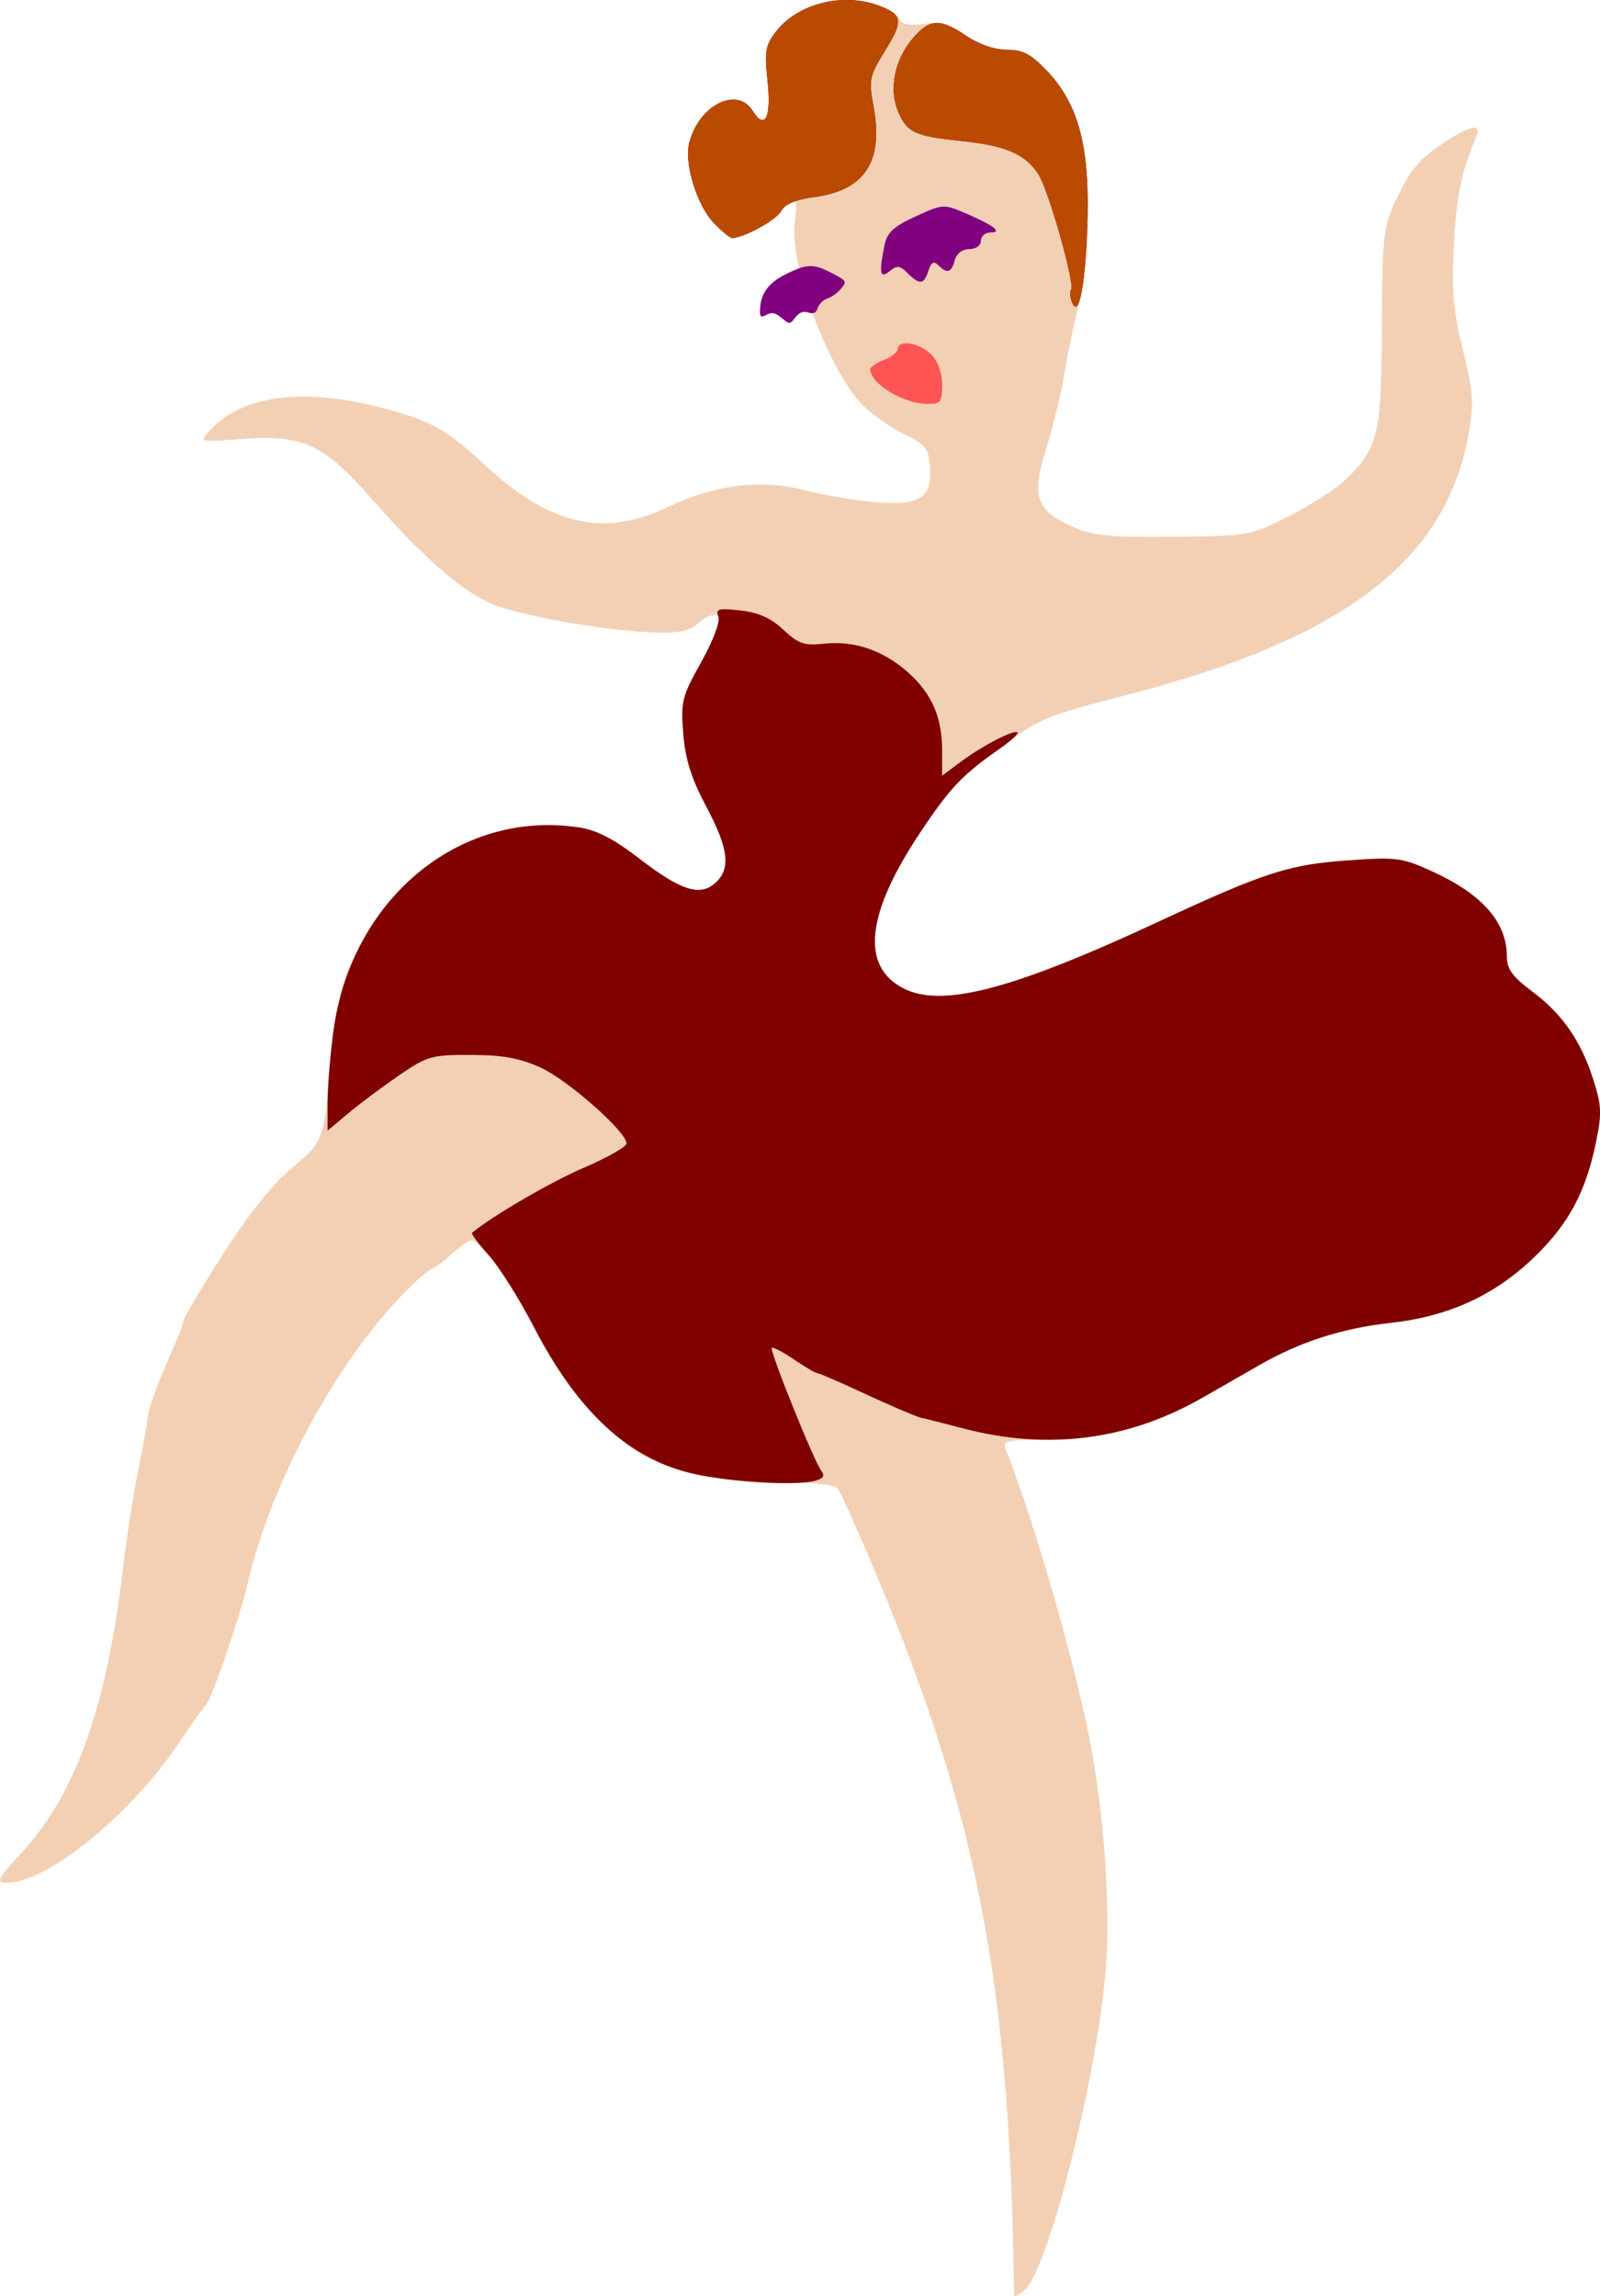
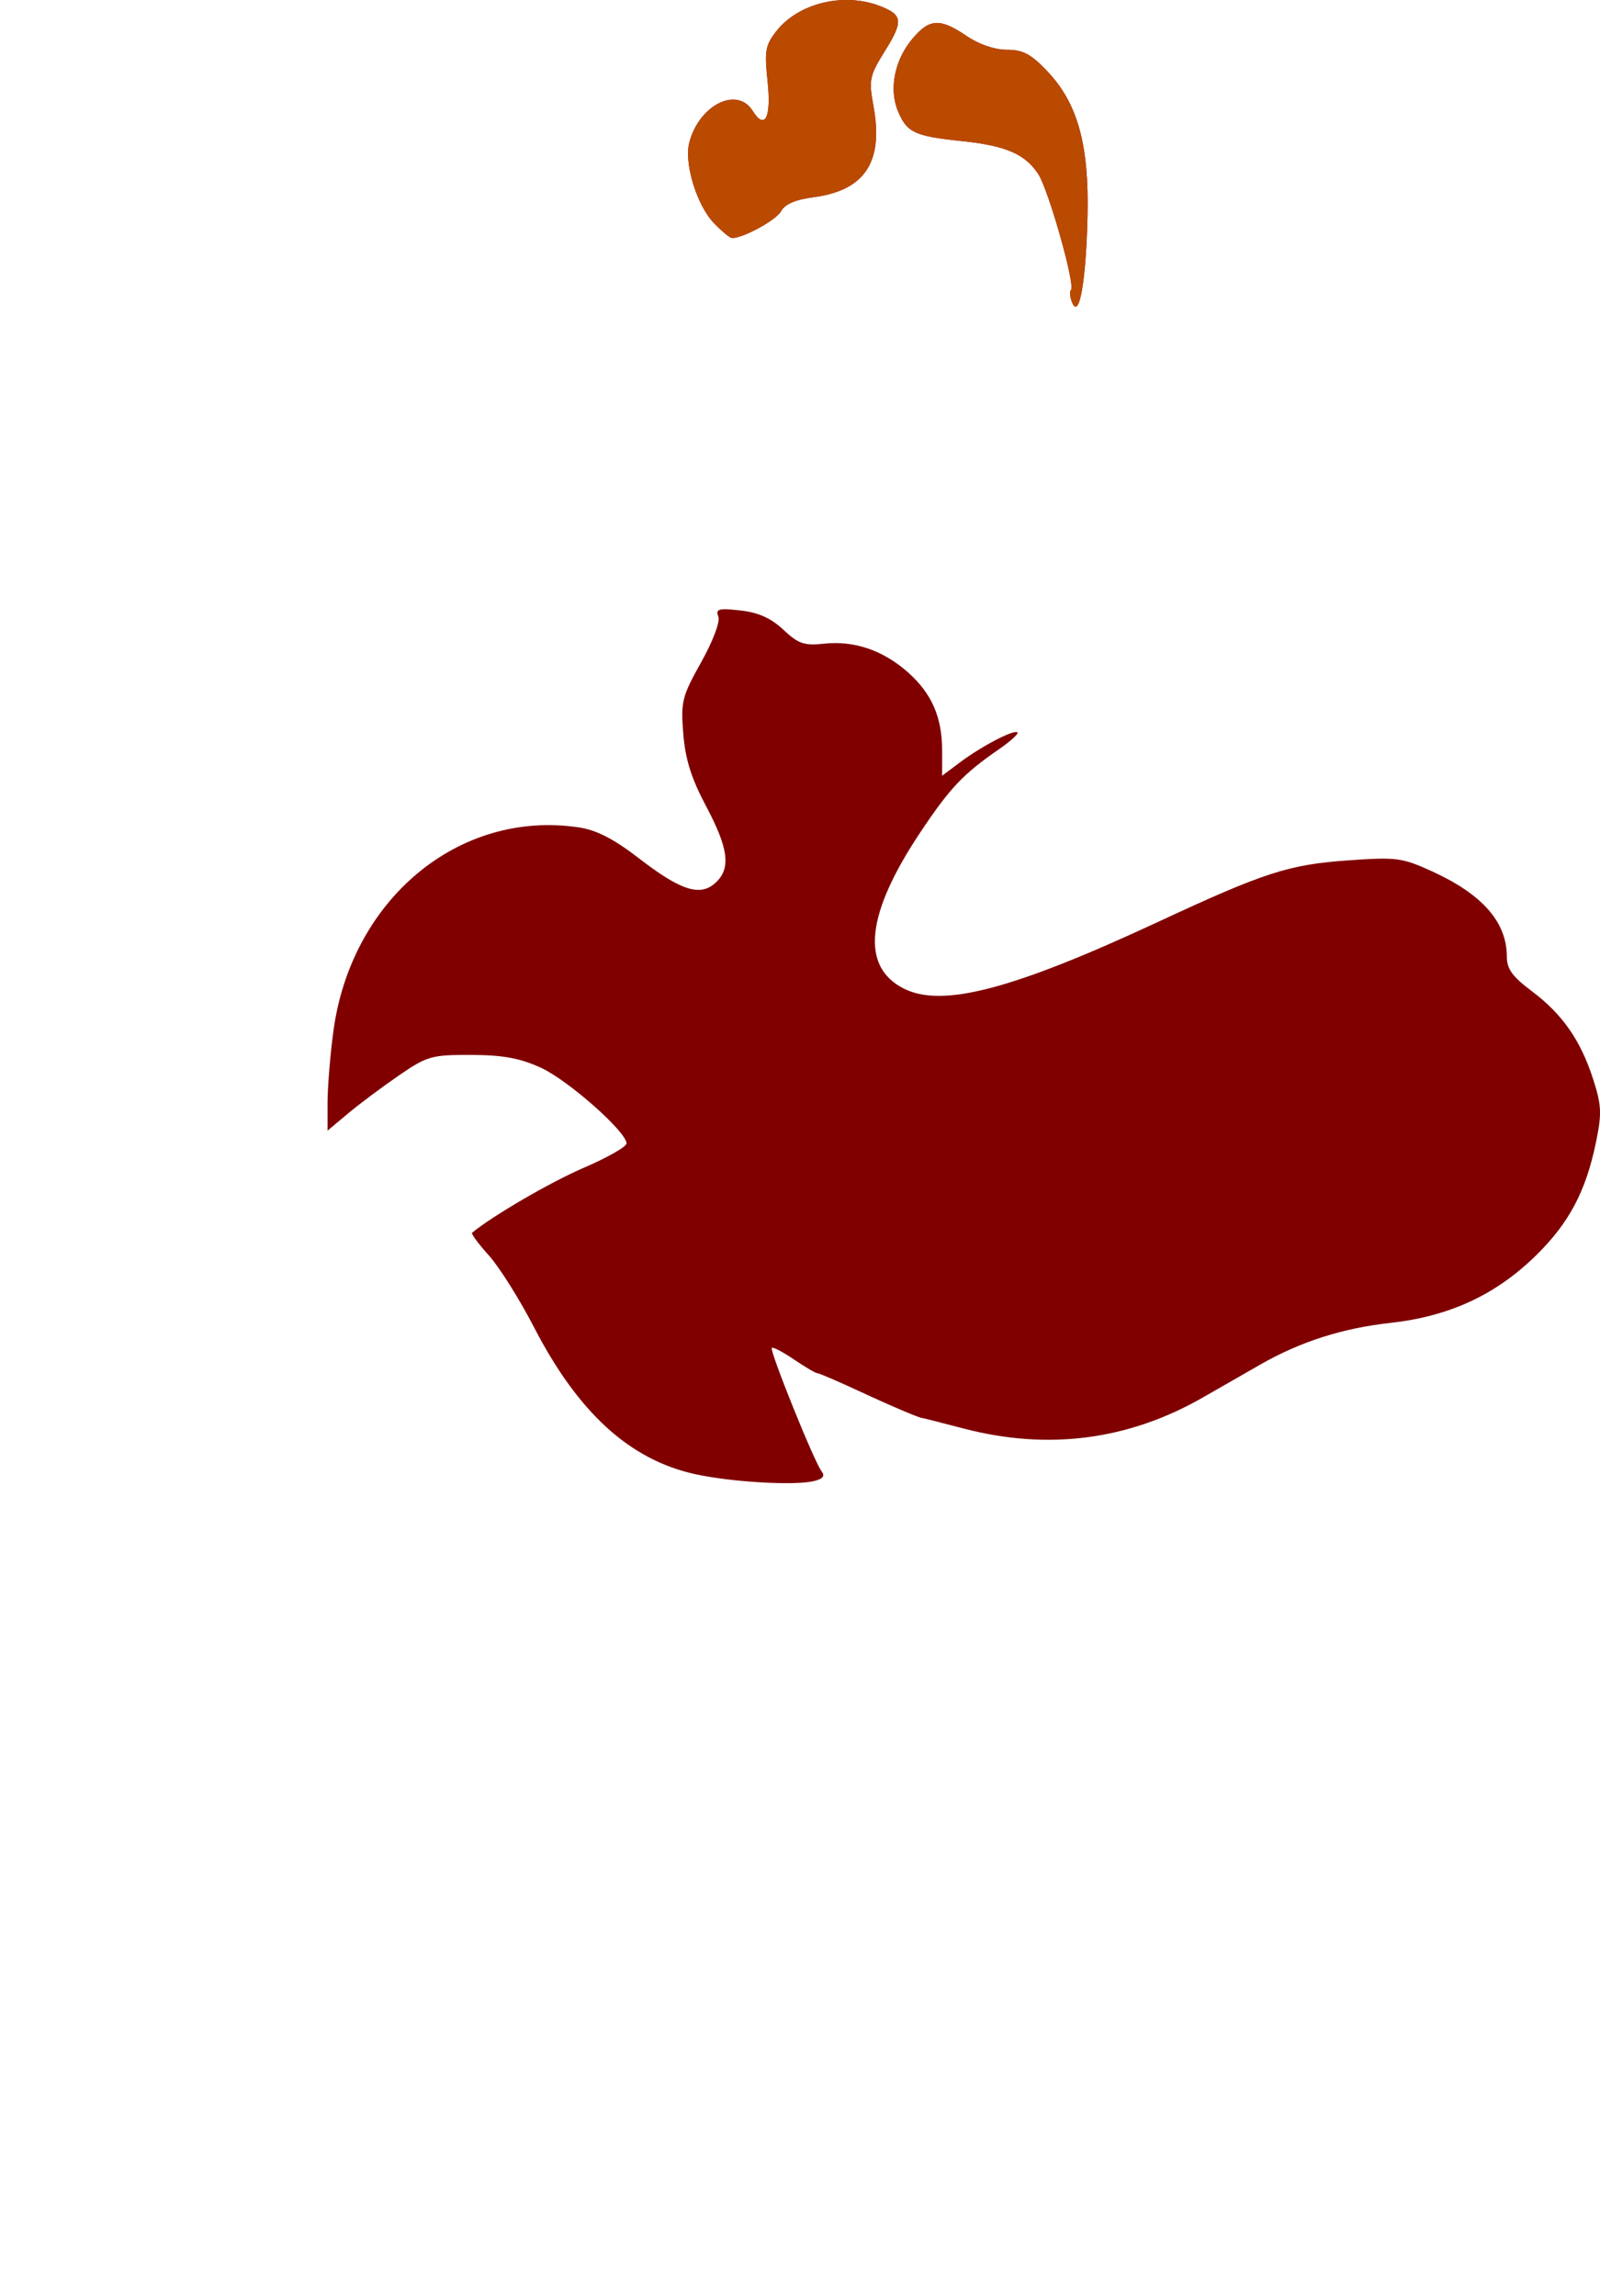
<svg xmlns="http://www.w3.org/2000/svg" version="1.1" viewBox="0 0 600 860.83">
  <g transform="translate(-3.601 453.37)">
-     <path d="m344.83-332.09c-8.711 1.403-18.768 6.664-22.209 15.021-1.128 15.794 17.975 23.837 31.279 23.478 13.697-2.032 12.452-20.744 6.579-29.715-3.564-5.025-9.246-9.111-15.649-8.784z" fill="#f55" />
-     <path d="m357.24-383.94c-16.736 1.426-35.684 15.765-30.987 34.429 1.651 6.543 9.3 6.769 14.072 6.446 5.131 5.39 12.944 2.539 17.289-1.383 8.665 1.249 10.638-8.665 17.619-11.059 8.341-4.789 10.36-18.201 0.206-22.238-5.617-3.086-11.579-6.446-18.199-6.196z" fill="#800080" />
-     <path d="m383.86 407c-1.45-116.93-13.59-179.7-52.81-272.82-6.492-15.416-12.595-28.834-13.562-29.817-0.967-0.984-11.904-2.058-24.304-2.387-25.206-0.669-37.116-3.174-49.694-10.453-13.142-7.605-28.8-26.254-39.599-47.164-9.371-18.144-19.862-32.675-23.591-32.675-0.965 0-4.274 2.336-7.355 5.191-3.08 2.855-6.165 5.195-6.855 5.2-0.69 0.004-4.057 2.675-7.483 5.931-26.79 25.471-53.098 73.05-62.151 112.4-2.959 12.861-13.717 44.089-15.736 45.677-0.726 0.571-5.398 7.111-10.382 14.533-17.801 26.509-49.027 51.905-63.821 51.905-4.72 0-4.315-0.837 5.709-11.804 19.806-21.671 31.46-54.521 37.428-105.5 1.337-11.419 3.854-27.769 5.595-36.334 1.74-8.564 3.358-17.44 3.596-19.724 0.513-4.938 2.923-11.585 10.275-28.343 1.829-4.169 3.326-8.305 3.326-9.191 0-0.886 6.608-11.956 14.685-24.601 9.563-14.972 18.555-26.249 25.782-32.333 12.298-10.354 11.941-9.319 15.401-44.639 1.783-18.201 3.488-25.368 8.394-35.296 17.244-34.89 49.184-53.111 83.961-47.895 6.636 0.995 13.055 4.291 22.411 11.506 15.784 12.173 23.025 14.519 28.767 9.323 5.923-5.36 5.031-12.781-3.455-28.762-5.546-10.445-7.798-17.582-8.566-27.156-0.965-12.021-0.482-13.989 6.486-26.449 4.14-7.404 7.528-14.54 7.528-15.857 0-3.493-4.273-2.93-8.79 1.158-2.955 2.675-7.104 3.444-16.773 3.11-17.911-0.619-50.177-6.348-60.377-10.72-11.124-4.768-26.069-17.822-44.459-38.831-18.495-21.13-26.204-24.711-49.421-22.955-15.714 1.188-15.721 1.187-11.9-3.038 13.537-14.969 40.33-16.966 75.026-5.593 10.326 3.385 16.243 7.227 28.198 18.312 24.481 22.699 44.448 27.339 68.508 15.919 17.928-8.509 34.988-10.654 51.243-6.442 7.192 1.864 19.266 3.907 26.831 4.542 16.762 1.405 21.402-1.7 20.403-13.652-0.548-6.555-1.757-8.07-9.362-11.723-4.803-2.308-11.648-6.979-15.211-10.381-13.179-12.583-28.601-54.033-26.046-70.007 1.405-8.785-0.958-10.122-5.538-3.136-1.684 2.569-6.577 5.941-10.873 7.493-7.528 2.719-8.023 2.607-13.687-3.114-6.62-6.686-11.545-22.204-9.559-30.116 3.563-14.196 17.938-21.483 23.815-12.072 4.613 7.386 7.045 2.505 5.578-11.193-1.209-11.293-0.826-13.456 3.32-18.727 8.276-10.521 24.457-14.467 38.81-9.463 3.505 1.222 6.854 3.477 7.442 5.011 0.742 1.933 3.502 2.47 8.99 1.747 6.214-0.818 9.617 0.115 15.798 4.332 4.888 3.335 10.723 5.375 15.374 5.375 10.266 0 21.27 11.63 26.713 28.232 4.972 15.168 5.062 47.299 0.188 67.274-1.811 7.423-4.313 19.568-5.561 26.991-1.247 7.423-4.253 19.758-6.679 27.413-5.524 17.428-3.671 22.883 9.798 28.84 7.909 3.499 13.503 4.063 37.88 3.824 28.276-0.278 28.765-0.363 43.134-7.538 7.993-3.991 17.643-10.205 21.443-13.808 12.295-11.655 13.571-16.996 13.719-57.418 0.122-33.314 0.528-37.19 4.884-46.639 5.687-12.336 9.35-16.668 19.603-23.184 9.283-5.899 13.026-6.342 10.884-1.288-5.646 13.323-7.448 22.061-8.386 40.682-0.864 17.137-0.227 24.483 3.398 39.228 3.877 15.771 4.162 19.841 2.178 31.143-8.394 47.814-46.7 77.087-128.57 98.254-30.715 7.941-32.312 8.613-47.113 19.83-17.105 12.964-18.738 14.682-29.954 31.517-20.332 30.518-22.494 50.23-6.421 58.542 14.408 7.451 40.826 0.568 95.547-24.893 40.038-18.629 48.965-21.51 71.593-23.1 17.925-1.26 19.974-0.983 31.401 4.248 18.693 8.558 27.808 19.001 27.808 31.858 0 4.623 2.072 7.498 9.312 12.923 11.506 8.621 18.357 18.441 23.062 33.054 3.149 9.78 3.283 12.843 1.039 23.707-3.776 18.283-10.054 30.152-22.338 42.231-15.139 14.886-32.538 22.967-54.754 25.429-17.992 1.994-33.69 7.016-48.712 15.583-4.568 2.605-14.196 8.124-21.396 12.264-19.19 11.035-36.992 15.929-57.941 15.929-15.976 0-17.514 0.345-16.208 3.633 9.502 23.916 22.571 68.133 29.916 101.22 6.098 27.465 9.245 62.812 7.926 89.029-1.902 37.821-21.199 116.37-30.7 124.97-2.194 1.986-4 2.765-4.013 1.732zm-26.968-716.1c0-4.498-1.582-8.849-4.152-11.419-4.355-4.355-12.457-5.672-12.457-2.025 0 1.17-2.336 3.016-5.191 4.101s-5.176 2.697-5.159 3.582c0.106 5.353 12.356 12.815 21.249 12.945 5.157 0.075 5.71-0.62 5.71-7.184zm-5.124-42.771c1.007-3.174 2.007-3.739 3.67-2.076 3.323 3.323 4.982 2.824 6.209-1.867 0.65-2.484 2.832-4.152 5.433-4.152 2.48 0 4.347-1.338 4.347-3.114 0-1.713 1.588-3.114 3.53-3.114 4.751 0 1.498-2.563-9.006-7.095-8.459-3.65-8.751-3.633-19.031 1.083-8.262 3.79-10.693 6.054-11.652 10.851-2.113 10.567-1.675 12.664 2.006 9.608 2.659-2.207 3.819-2.07 6.673 0.784 4.545 4.545 6.151 4.359 7.822-0.906z" fill="#f3d0b4" />
    <path d="m264.26 99.356c-24.52-5.39-43.86-23.033-60.42-55.112-5.42-10.486-13.04-22.594-16.93-26.907-3.895-4.312-6.717-8.139-6.271-8.502 7.994-6.53 29.469-19.015 41.899-24.36 8.804-3.786 16.008-7.887 16.008-9.114 0-4.37-21.976-23.779-32.181-28.422-7.838-3.566-14.24-4.734-26.133-4.766-14.798-0.04-16.432 0.423-26.991 7.657-6.181 4.235-14.743 10.632-19.025 14.216l-7.786 6.516v-10.432c0-5.738 0.973-17.741 2.163-26.673 6.612-49.637 47.122-83.335 92.078-76.594 6.636 0.995 13.055 4.291 22.411 11.506 15.784 12.173 23.025 14.519 28.767 9.323 5.923-5.36 5.031-12.781-3.455-28.762-5.546-10.445-7.798-17.582-8.566-27.156-0.969-12.072-0.497-13.962 6.69-26.815 4.51-8.064 7.198-15.22 6.45-17.17-1.098-2.862 0.093-3.188 8.278-2.265 6.778 0.764 11.473 2.87 16.131 7.236 5.639 5.285 7.801 6.025 15.26 5.22 11.222-1.211 21.98 2.425 31.246 10.56 9.05 7.946 13.008 16.904 13.008 29.438v9.515l6.748-5.051c8.148-6.099 20.291-12.414 21.516-11.189 0.488 0.488-2.635 3.326-6.941 6.307-13.516 9.357-18.338 14.447-29.452 31.093-20.354 30.482-22.528 50.226-6.446 58.542 14.408 7.451 40.826 0.568 95.547-24.893 40.038-18.629 48.965-21.51 71.593-23.1 17.925-1.26 19.974-0.983 31.401 4.248 18.693 8.558 27.808 19.001 27.808 31.858 0 4.623 2.072 7.498 9.312 12.923 11.506 8.621 18.357 18.441 23.062 33.054 3.149 9.78 3.283 12.843 1.039 23.707-3.776 18.283-10.054 30.152-22.338 42.231-15.139 14.886-32.538 22.967-54.754 25.429-17.992 1.994-33.69 7.016-48.712 15.583-4.568 2.605-14.196 8.124-21.396 12.264-27.935 16.063-58.042 20.03-89.682 11.814-8.564-2.224-15.572-4.016-15.572-3.983 0 0.505-11.512-4.358-23.298-9.841-8.246-3.837-15.537-6.976-16.201-6.976-0.664 0-4.608-2.311-8.765-5.136s-7.907-4.786-8.334-4.36c-0.951 0.951 15.915 42.764 18.661 46.262 1.391 1.772 0.543 2.854-2.885 3.682-7.302 1.763-30.971 0.379-44.539-2.604zm141.45-439.17c-0.872-2.048-1.089-4.219-0.482-4.826 1.718-1.718-8.411-37.573-12.283-43.482-4.929-7.523-12.186-10.64-28.793-12.369-17.61-1.833-20.485-3.193-23.829-11.267-3.421-8.258-1.244-19.135 5.41-27.044 6.433-7.645 10.34-7.856 20.297-1.099 4.665 3.166 10.573 5.191 15.145 5.191 5.995 0 9.018 1.6 15.096 7.989 11.432 12.018 15.746 27.479 15.147 54.297-0.544 24.397-3.067 38.81-5.708 32.611zm-134.48-30.016c-6.296-6.589-11.106-22.24-9.186-29.89 3.563-14.196 17.938-21.483 23.815-12.072 4.613 7.386 7.045 2.505 5.578-11.193-1.209-11.293-0.826-13.456 3.32-18.727 8.223-10.454 25.113-14.602 38.59-9.479 8.775 3.336 9.083 5.692 2.192 16.776-5.948 9.569-6.207 10.833-4.334 21.168 3.731 20.584-3.344 31.266-22.38 33.791-6.901 0.915-10.905 2.619-12.305 5.235-1.786 3.337-14.107 10.1-18.401 10.1-0.789 0-3.889-2.569-6.89-5.71z" fill="#800000" />
    <path d="m405.71-339.81c-0.872-2.048-1.089-4.219-0.482-4.826 1.718-1.718-8.411-37.573-12.283-43.482-4.929-7.523-12.186-10.64-28.793-12.369-17.61-1.833-20.485-3.193-23.829-11.267-3.421-8.258-1.244-19.135 5.41-27.044 6.433-7.645 10.34-7.856 20.297-1.099 4.665 3.166 10.573 5.191 15.145 5.191 5.995 0 9.018 1.6 15.096 7.989 11.432 12.018 15.746 27.479 15.147 54.297-0.544 24.397-3.067 38.81-5.708 32.611zm-134.48-30.016c-6.296-6.589-11.106-22.24-9.186-29.89 3.563-14.196 17.938-21.483 23.815-12.072 4.613 7.386 7.045 2.505 5.578-11.193-1.209-11.293-0.826-13.456 3.32-18.727 8.223-10.454 25.113-14.602 38.59-9.479 8.775 3.336 9.083 5.692 2.192 16.776-5.948 9.569-6.207 10.833-4.334 21.168 3.731 20.584-3.344 31.266-22.38 33.791-6.901 0.915-10.905 2.619-12.305 5.235-1.786 3.337-14.107 10.1-18.401 10.1-0.789 0-3.889-2.569-6.89-5.71z" fill="#ba4a00" />
-     <path d="m296.69-334.18c-2.363-1.945-3.667-2.224-5.591-1.194-2.056 1.1-2.509 0.895-2.509-1.138 0-6.454 2.873-10.653 9.574-13.992 8.126-4.05 10.506-4.095 17.625-0.334 5.365 2.834 5.439 2.965 3.216 5.691-1.252 1.535-3.545 3.193-5.095 3.685-1.551 0.492-3.193 2.073-3.651 3.514-0.616 1.942-1.538 2.395-3.563 1.752-1.909-0.606-3.363-0.051-4.827 1.843-2.075 2.683-2.126 2.685-5.178 0.173z" fill="#800080" />
  </g>
</svg>